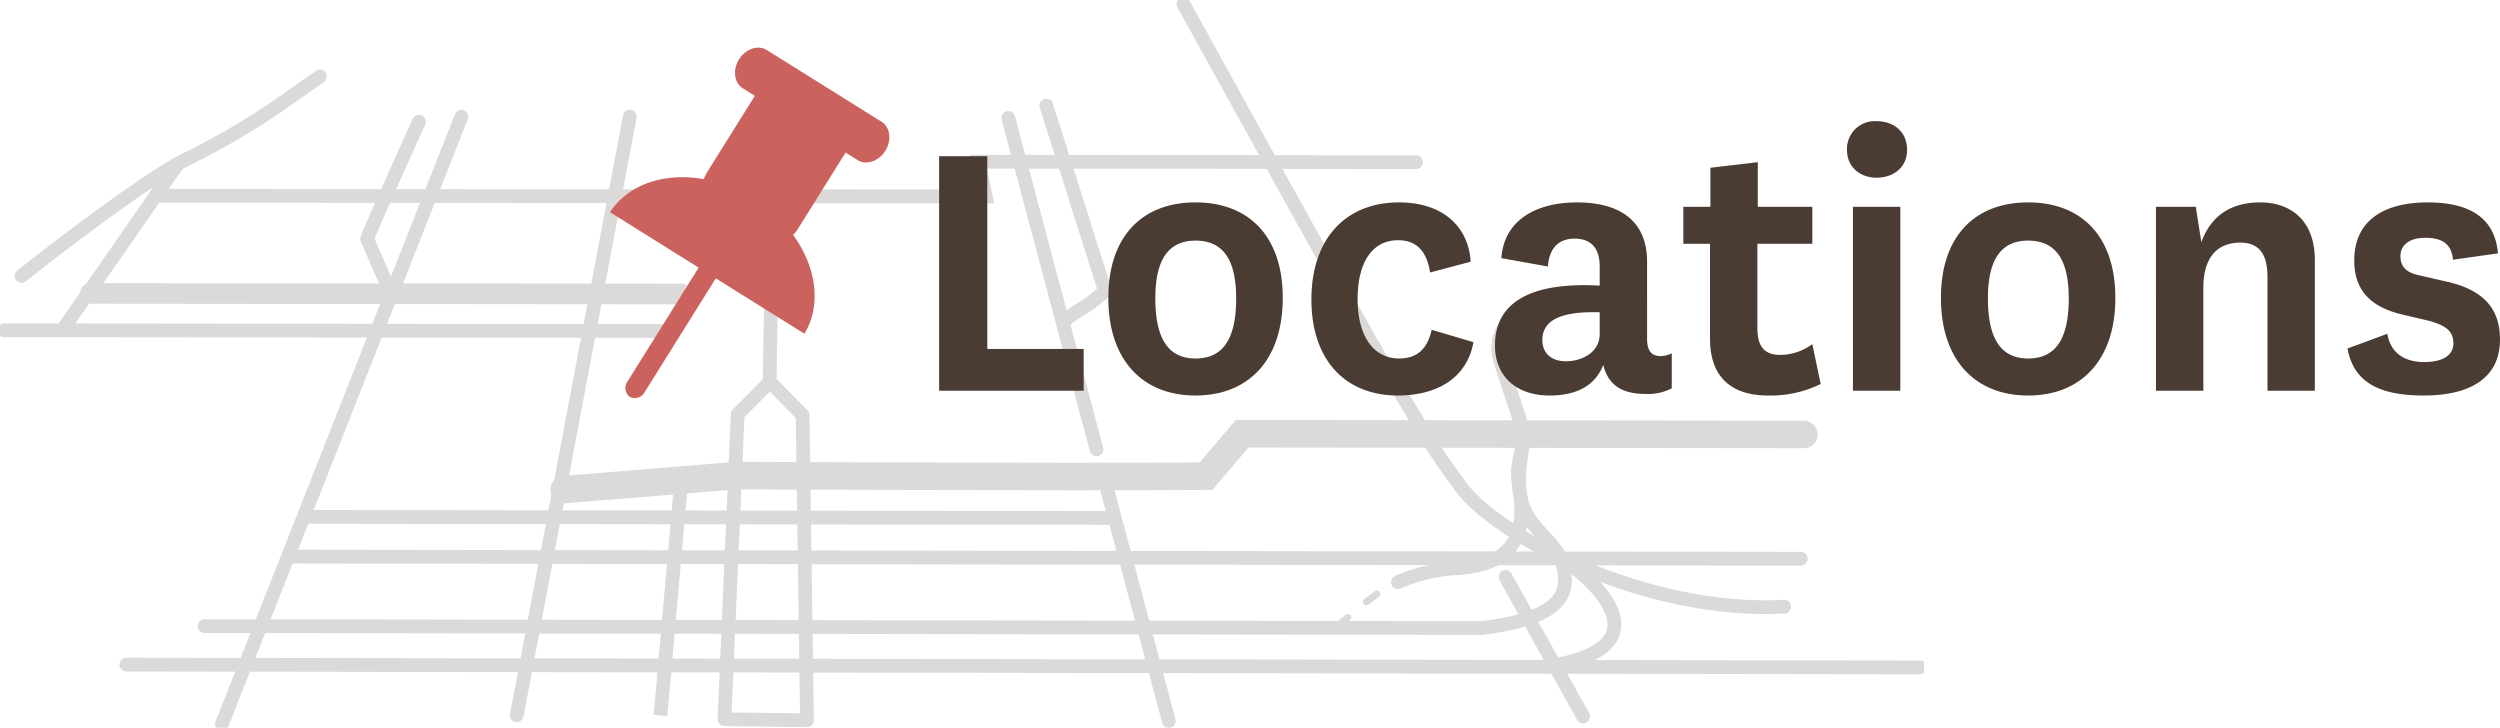
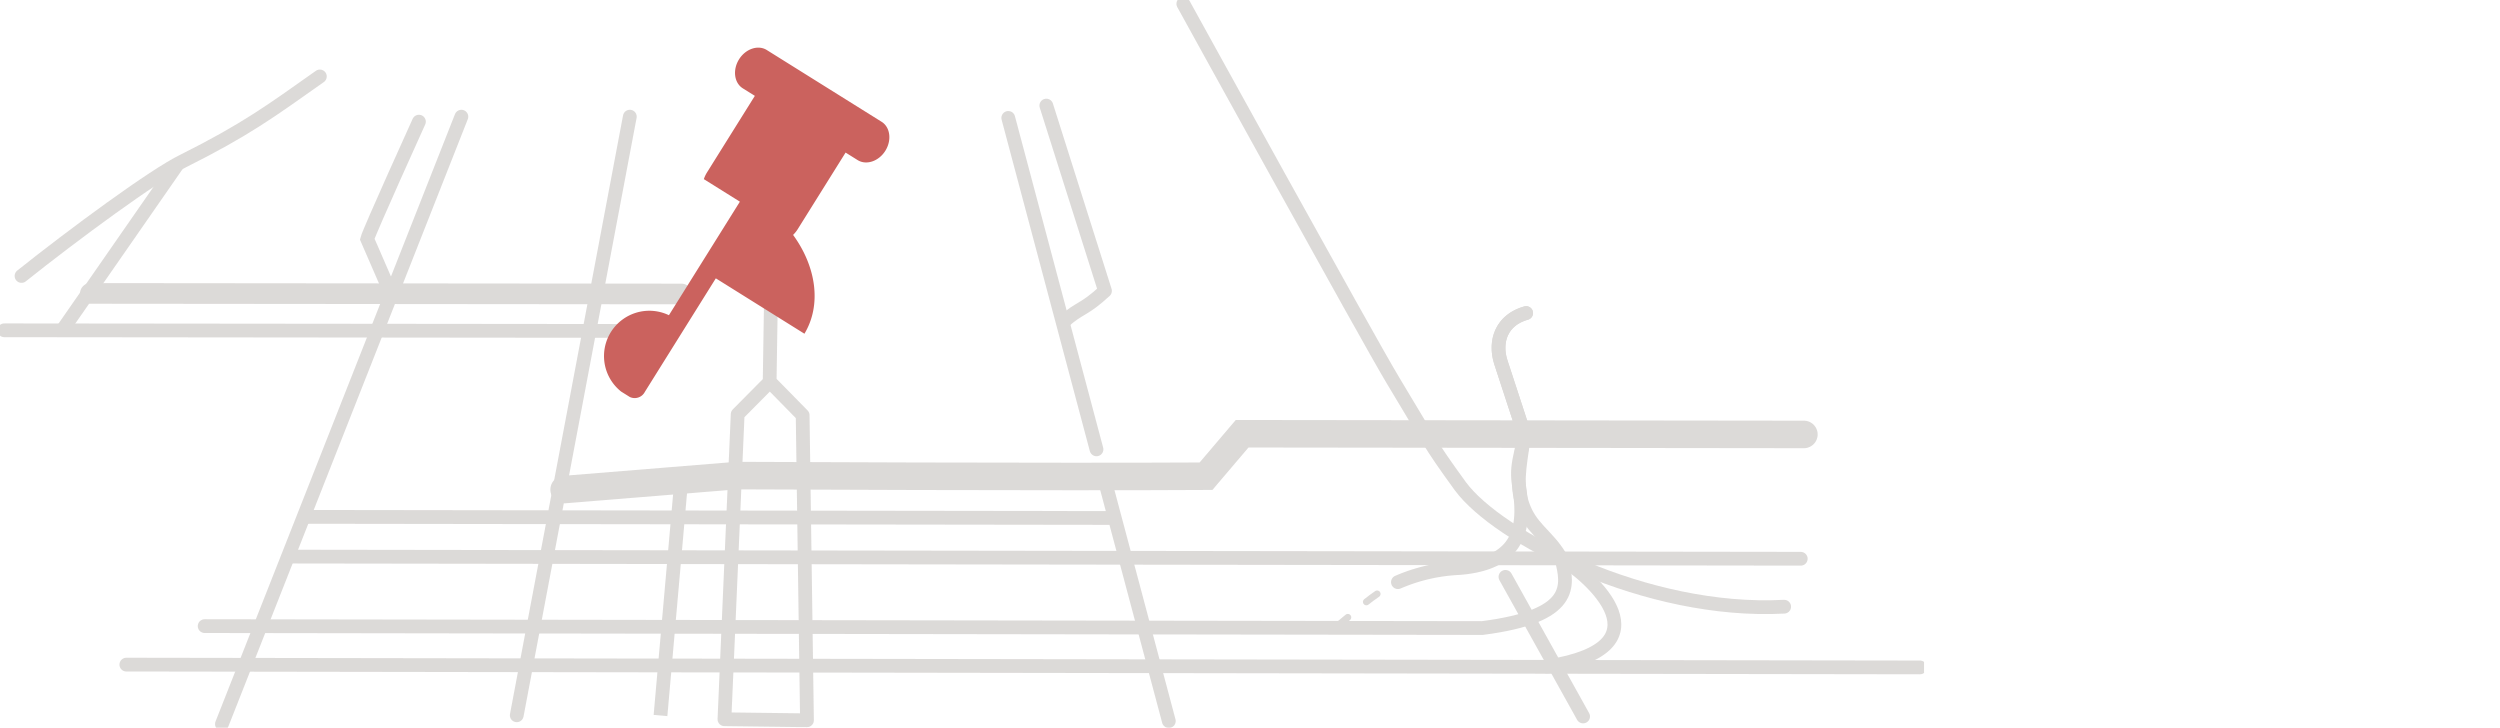
<svg xmlns="http://www.w3.org/2000/svg" width="502.282" height="146.24" viewBox="0 0 502.282 146.24">
  <defs>
    <clipPath id="clip-path">
      <rect id="Rectangle_155" data-name="Rectangle 155" width="386.602" height="146.24" fill="none" />
    </clipPath>
    <clipPath id="clip-path-4">
      <rect id="Rectangle_123" data-name="Rectangle 123" width="46.061" height="73.699" fill="#cb625e" />
    </clipPath>
  </defs>
  <g id="Group_673" data-name="Group 673" transform="translate(-6683.399 734.475)">
    <g id="Group_671" data-name="Group 671" transform="translate(6683.398 -734.475)" opacity="0.637">
      <g id="Group_617" data-name="Group 617" clip-path="url(#clip-path)">
        <g id="Group_616" data-name="Group 616">
          <g id="Group_615" data-name="Group 615" clip-path="url(#clip-path)">
            <g id="Group_614" data-name="Group 614" opacity="0.5">
              <g id="Group_613" data-name="Group 613">
                <g id="Group_612" data-name="Group 612" clip-path="url(#clip-path)">
                  <path id="Path_1068" data-name="Path 1068" d="M488.955,113.3c-4.867,1.365-6.43,5.581-5.09,9.855l4.659,14.243c-.319,4.381-1.891,9.435-.417,14.016,1.563,5.04,4.951,6.358,7.616,10.742" transform="translate(-182.331 -50.405)" fill="none" stroke="#928b85" stroke-linecap="round" stroke-linejoin="round" stroke-width="2.766" />
                  <line id="Line_41" data-name="Line 41" x2="15.603" y2="28.049" transform="translate(302.465 115.898)" fill="none" stroke="#928b85" stroke-linecap="round" stroke-miterlimit="3.864" stroke-width="2.766" />
                  <path id="Path_1069" data-name="Path 1069" d="M433.035,223.439c-.932.783-1.88,1.563-2.89,2.317" transform="translate(-162.242 -99.401)" fill="none" stroke="#928b85" stroke-linecap="round" stroke-miterlimit="3.864" stroke-width="1.383" />
                  <path id="Path_1070" data-name="Path 1070" d="M442.933,214.954c-.755.514-1.47,1.048-2.16,1.595" transform="translate(-166.251 -95.626)" fill="none" stroke="#928b85" stroke-linecap="round" stroke-miterlimit="3.864" stroke-width="1.383" />
                  <path id="Path_1071" data-name="Path 1071" d="M476.715,113.3c-4.867,1.365-6.43,5.581-5.09,9.855l4.659,14.243c-.319,4.381-1.779,6.24-.972,10.731.944,6.516,1.521,15.405-12.134,16.408a34.952,34.952,0,0,0-12.223,2.829" transform="translate(-170.092 -50.405)" fill="none" stroke="#928b85" stroke-linecap="round" stroke-linejoin="round" stroke-width="2.766" />
                  <path id="Path_1072" data-name="Path 1072" d="M502.438,122.51C474.719,124,444.94,108.534,437.4,98.326c-6.584-9.073-5.706-8.328-13.645-21.43-5.04-8.382-42.033-75.513-42.033-75.513" transform="translate(-143.977 -0.616)" fill="none" stroke="#928b85" stroke-linecap="round" stroke-miterlimit="3.864" stroke-width="2.766" />
                  <path id="Path_1073" data-name="Path 1073" d="M431.066,157.12,318.2,156.982l-7.254,8.529c-29.743.18-94.348-.122-94.348-.122L181.981,168.2" transform="translate(-68.64 -69.836)" fill="none" stroke="#928b85" stroke-linecap="round" stroke-miterlimit="3.864" stroke-width="5.532" />
                  <line id="Line_42" data-name="Line 42" x2="13.101" y2="49.213" transform="translate(221.732 95.657)" fill="none" stroke="#928b85" stroke-linecap="round" stroke-miterlimit="3.864" stroke-width="2.766" />
                  <line id="Line_43" data-name="Line 43" x2="17.727" y2="66.592" transform="translate(202.574 23.69)" fill="none" stroke="#928b85" stroke-linecap="round" stroke-miterlimit="3.864" stroke-width="2.766" />
                  <line id="Line_44" data-name="Line 44" x1="22.716" y2="120.273" transform="translate(103.824 23.436)" fill="none" stroke="#928b85" stroke-linecap="round" stroke-miterlimit="3.864" stroke-width="2.766" />
                  <line id="Line_45" data-name="Line 45" x1="48.112" y2="122.031" transform="translate(44.587 23.442)" fill="none" stroke="#928b85" stroke-linecap="round" stroke-miterlimit="3.864" stroke-width="2.766" />
                  <line id="Line_46" data-name="Line 46" x1="133.362" y1="0.136" transform="translate(0.861 66.361)" fill="none" stroke="#928b85" stroke-linecap="round" stroke-miterlimit="3.864" stroke-width="2.766" />
                  <line id="Line_47" data-name="Line 47" y1="32.737" x2="22.743" transform="translate(12.807 33.186)" fill="none" stroke="#928b85" stroke-linecap="round" stroke-miterlimit="3.864" stroke-width="2.766" />
                  <path id="Path_1074" data-name="Path 1074" d="M6.942,67.753c10.382-8.288,26.641-20.275,32.521-23.12,12.573-6.3,17.5-9.961,27.42-16.968" transform="translate(-2.618 -12.308)" fill="none" stroke="#928b85" stroke-linecap="round" stroke-linejoin="round" stroke-width="2.766" />
                  <line id="Line_48" data-name="Line 48" x2="118.762" y2="0.112" transform="translate(18.159 58.952)" fill="none" stroke="#928b85" stroke-linecap="round" stroke-miterlimit="3.864" stroke-width="4.149" />
-                   <path id="Path_1075" data-name="Path 1075" d="M303.487,58.613l-87.954-.092,1.487,6.974L50.293,65.38" transform="translate(-18.969 -26.034)" fill="none" stroke="#928b85" stroke-linecap="round" stroke-miterlimit="3.864" stroke-width="2.766" />
                  <path id="Path_1076" data-name="Path 1076" d="M341.073,81.559c3.2-2.842,3.994-2.185,8.244-6.121L337.532,38.213" transform="translate(-127.311 -17)" fill="none" stroke="#928b85" stroke-linecap="round" stroke-linejoin="round" stroke-width="2.766" />
                  <path id="Path_1077" data-name="Path 1077" d="M122.919,77.89l-4.462-10.275c.392-1.529,10.392-23.59,10.392-23.59" transform="translate(-44.68 -19.585)" fill="none" stroke="#928b85" stroke-linecap="round" stroke-miterlimit="3.864" stroke-width="2.766" />
                  <path id="Path_1078" data-name="Path 1078" d="M66.02,215.726l256.683.389c18.563-2.381,17.312-8.484,15.914-13.96" transform="translate(-24.901 -89.932)" fill="none" stroke="#928b85" stroke-linecap="round" stroke-miterlimit="3.864" stroke-width="2.766" />
                  <path id="Path_1079" data-name="Path 1079" d="M499.094,223.764c24.991-3.9,8.823-18.068,2.714-21.8" transform="translate(-188.249 -89.847)" fill="none" stroke="#928b85" stroke-linecap="round" stroke-miterlimit="3.864" stroke-width="2.766" />
                  <line id="Line_49" data-name="Line 49" x2="303.609" y2="0.431" transform="translate(58.187 111.829)" fill="none" stroke="#928b85" stroke-linecap="round" stroke-miterlimit="3.864" stroke-width="2.766" />
                  <line id="Line_50" data-name="Line 50" x2="360.355" y2="0.563" transform="translate(25.385 133.53)" fill="none" stroke="#928b85" stroke-linecap="round" stroke-miterlimit="3.864" stroke-width="2.766" />
                  <line id="Line_51" data-name="Line 51" x2="162.097" y2="0.22" transform="translate(61.874 103.849)" fill="none" stroke="#928b85" stroke-miterlimit="3.864" stroke-width="2.766" />
                  <line id="Line_52" data-name="Line 52" x1="4.216" y2="47.782" transform="translate(132.704 95.975)" fill="none" stroke="#928b85" stroke-miterlimit="3.864" stroke-width="2.766" />
                  <path id="Path_1080" data-name="Path 1080" d="M242.9,94.657l6.507,6.629.869,61.287-16.583-.209,2.659-61.277,6.424-6.481.845-54.465" transform="translate(-88.143 -17.858)" fill="none" stroke="#928b85" stroke-linecap="round" stroke-linejoin="round" stroke-width="2.766" />
                </g>
              </g>
            </g>
          </g>
        </g>
      </g>
    </g>
-     <path id="Path_1106" data-name="Path 1106" d="M181.08,24.88V72h29.04V63.6H190.76V24.88ZM232.6,72.96c10.56,0,17.52-7.04,17.52-19.6s-6.96-19.2-17.52-19.2-17.52,6.64-17.52,19.2S222.04,72.96,232.6,72.96Zm0-31.12c5.44,0,8.16,3.68,8.16,11.6,0,8.16-2.64,12.08-8.16,12.08-5.44,0-8.08-3.92-8.08-12.08C224.52,45.52,227.24,41.84,232.6,41.84Zm47.44,17.92c-.96,4.24-3.28,5.76-6.56,5.76-5.2,0-8.32-4.64-8.32-11.92,0-7.2,2.8-11.84,8.16-11.84,3.76,0,5.76,2.32,6.4,6.48l8.16-2.16c-.48-7.36-5.92-11.92-14.4-11.92-10.64,0-17.6,7.2-17.6,19.52s6.96,19.28,17.36,19.28c7.6,0,13.84-3.28,15.2-10.72Zm33.76.8c0,3.84-3.68,5.52-6.8,5.52-3.04,0-4.72-1.76-4.72-4.24,0-3.76,3.2-5.84,11.52-5.6Zm9.52-14.48c0-8.32-5.6-11.92-14.08-11.92-7.92,0-14.64,3.36-15.2,11.2l9.36,1.68c.24-3.52,2-5.6,5.36-5.6,3.28,0,5.04,1.92,5.04,5.52v3.92c-14.48-.8-21.04,3.76-21.04,12,0,6.32,4.4,10.08,10.96,10.08,4.88,0,9.04-1.6,10.8-6.16.96,4.08,3.84,5.84,8.4,5.84a10.467,10.467,0,0,0,5.36-1.12V64.48a5.151,5.151,0,0,1-2.24.56c-1.6,0-2.72-.8-2.72-3.44Zm33.2,16.56a11,11,0,0,1-6.4,2.16c-2.96,0-4.64-1.36-4.64-5.36V42.48h11.04V35.04H345.56V26.08l-9.52,1.12v7.84H330.6v7.44h5.36V61.52c0,8,4.56,11.44,11.68,11.44a22.619,22.619,0,0,0,10.56-2.32Zm6.96-39.04c0,3.52,2.72,5.6,5.92,5.6,3.44,0,6.16-2.08,6.16-5.6,0-3.68-2.72-5.76-6.16-5.76A5.582,5.582,0,0,0,363.48,23.6Zm1.2,11.44V72h9.52V35.04Zm35.2,37.92c10.56,0,17.52-7.04,17.52-19.6s-6.96-19.2-17.52-19.2-17.52,6.64-17.52,19.2S389.32,72.96,399.88,72.96Zm0-31.12c5.44,0,8.16,3.68,8.16,11.6,0,8.16-2.64,12.08-8.16,12.08-5.44,0-8.08-3.92-8.08-12.08C391.8,45.52,394.52,41.84,399.88,41.84Zm33.68-6.8h-8V72h9.52V51.36c0-7.04,3.6-9.12,7.44-9.12,4,0,5.44,2.64,5.44,6.88V72h9.52V45.76c0-8.24-5.12-11.6-10.96-11.6-5.68,0-9.84,2.48-11.84,8Zm30.48,28.48c1.28,6.88,6.48,9.44,15.36,9.44,8.72,0,15.28-3.12,15.28-11.28,0-6.32-3.52-10-10.72-11.6l-5.2-1.2c-2.96-.56-4.08-1.84-4.08-3.92,0-2.32,1.92-3.68,4.96-3.68,3.44,0,5.28,1.2,5.6,4.4l9.04-1.28c-.64-7.2-5.76-10.24-14.16-10.24-7.44,0-14.72,2.72-14.72,11.68,0,5.6,2.88,9.2,9.44,10.8l5.44,1.28c3.6.96,5.04,2.16,5.04,4.56,0,2.56-2.4,3.76-5.84,3.76-3.76,0-6.72-1.6-7.44-5.68Z" transform="translate(6691 -727.971)" fill="#4a3c32" />
    <g id="Group_672" data-name="Group 672" transform="matrix(0.848, 0.53, -0.53, 0.848, 6829.455, -729.425)">
      <g id="Group_557" data-name="Group 557" clip-path="url(#clip-path-4)">
-         <path id="Path_1007" data-name="Path 1007" d="M46.061,44.326C45.933,37.52,40.91,31.638,33.605,28.7a6.377,6.377,0,0,0,.175-1.476V9.079h2.853c2.051,0,3.729-2.043,3.729-4.54S38.684,0,36.633,0H9.429C7.377,0,5.7,2.043,5.7,4.54s1.678,4.54,3.73,4.54h2.853V27.224a6.4,6.4,0,0,0,.175,1.476C5.152,31.638.128,37.52,0,44.326H21v26.9A2.293,2.293,0,0,0,23.03,73.7a2.292,2.292,0,0,0,2.032-2.474v-26.9Z" fill="#cb625e" />
+         <path id="Path_1007" data-name="Path 1007" d="M46.061,44.326C45.933,37.52,40.91,31.638,33.605,28.7a6.377,6.377,0,0,0,.175-1.476V9.079h2.853c2.051,0,3.729-2.043,3.729-4.54S38.684,0,36.633,0H9.429C7.377,0,5.7,2.043,5.7,4.54s1.678,4.54,3.73,4.54h2.853V27.224a6.4,6.4,0,0,0,.175,1.476H21v26.9A2.293,2.293,0,0,0,23.03,73.7a2.292,2.292,0,0,0,2.032-2.474v-26.9Z" fill="#cb625e" />
      </g>
    </g>
  </g>
</svg>